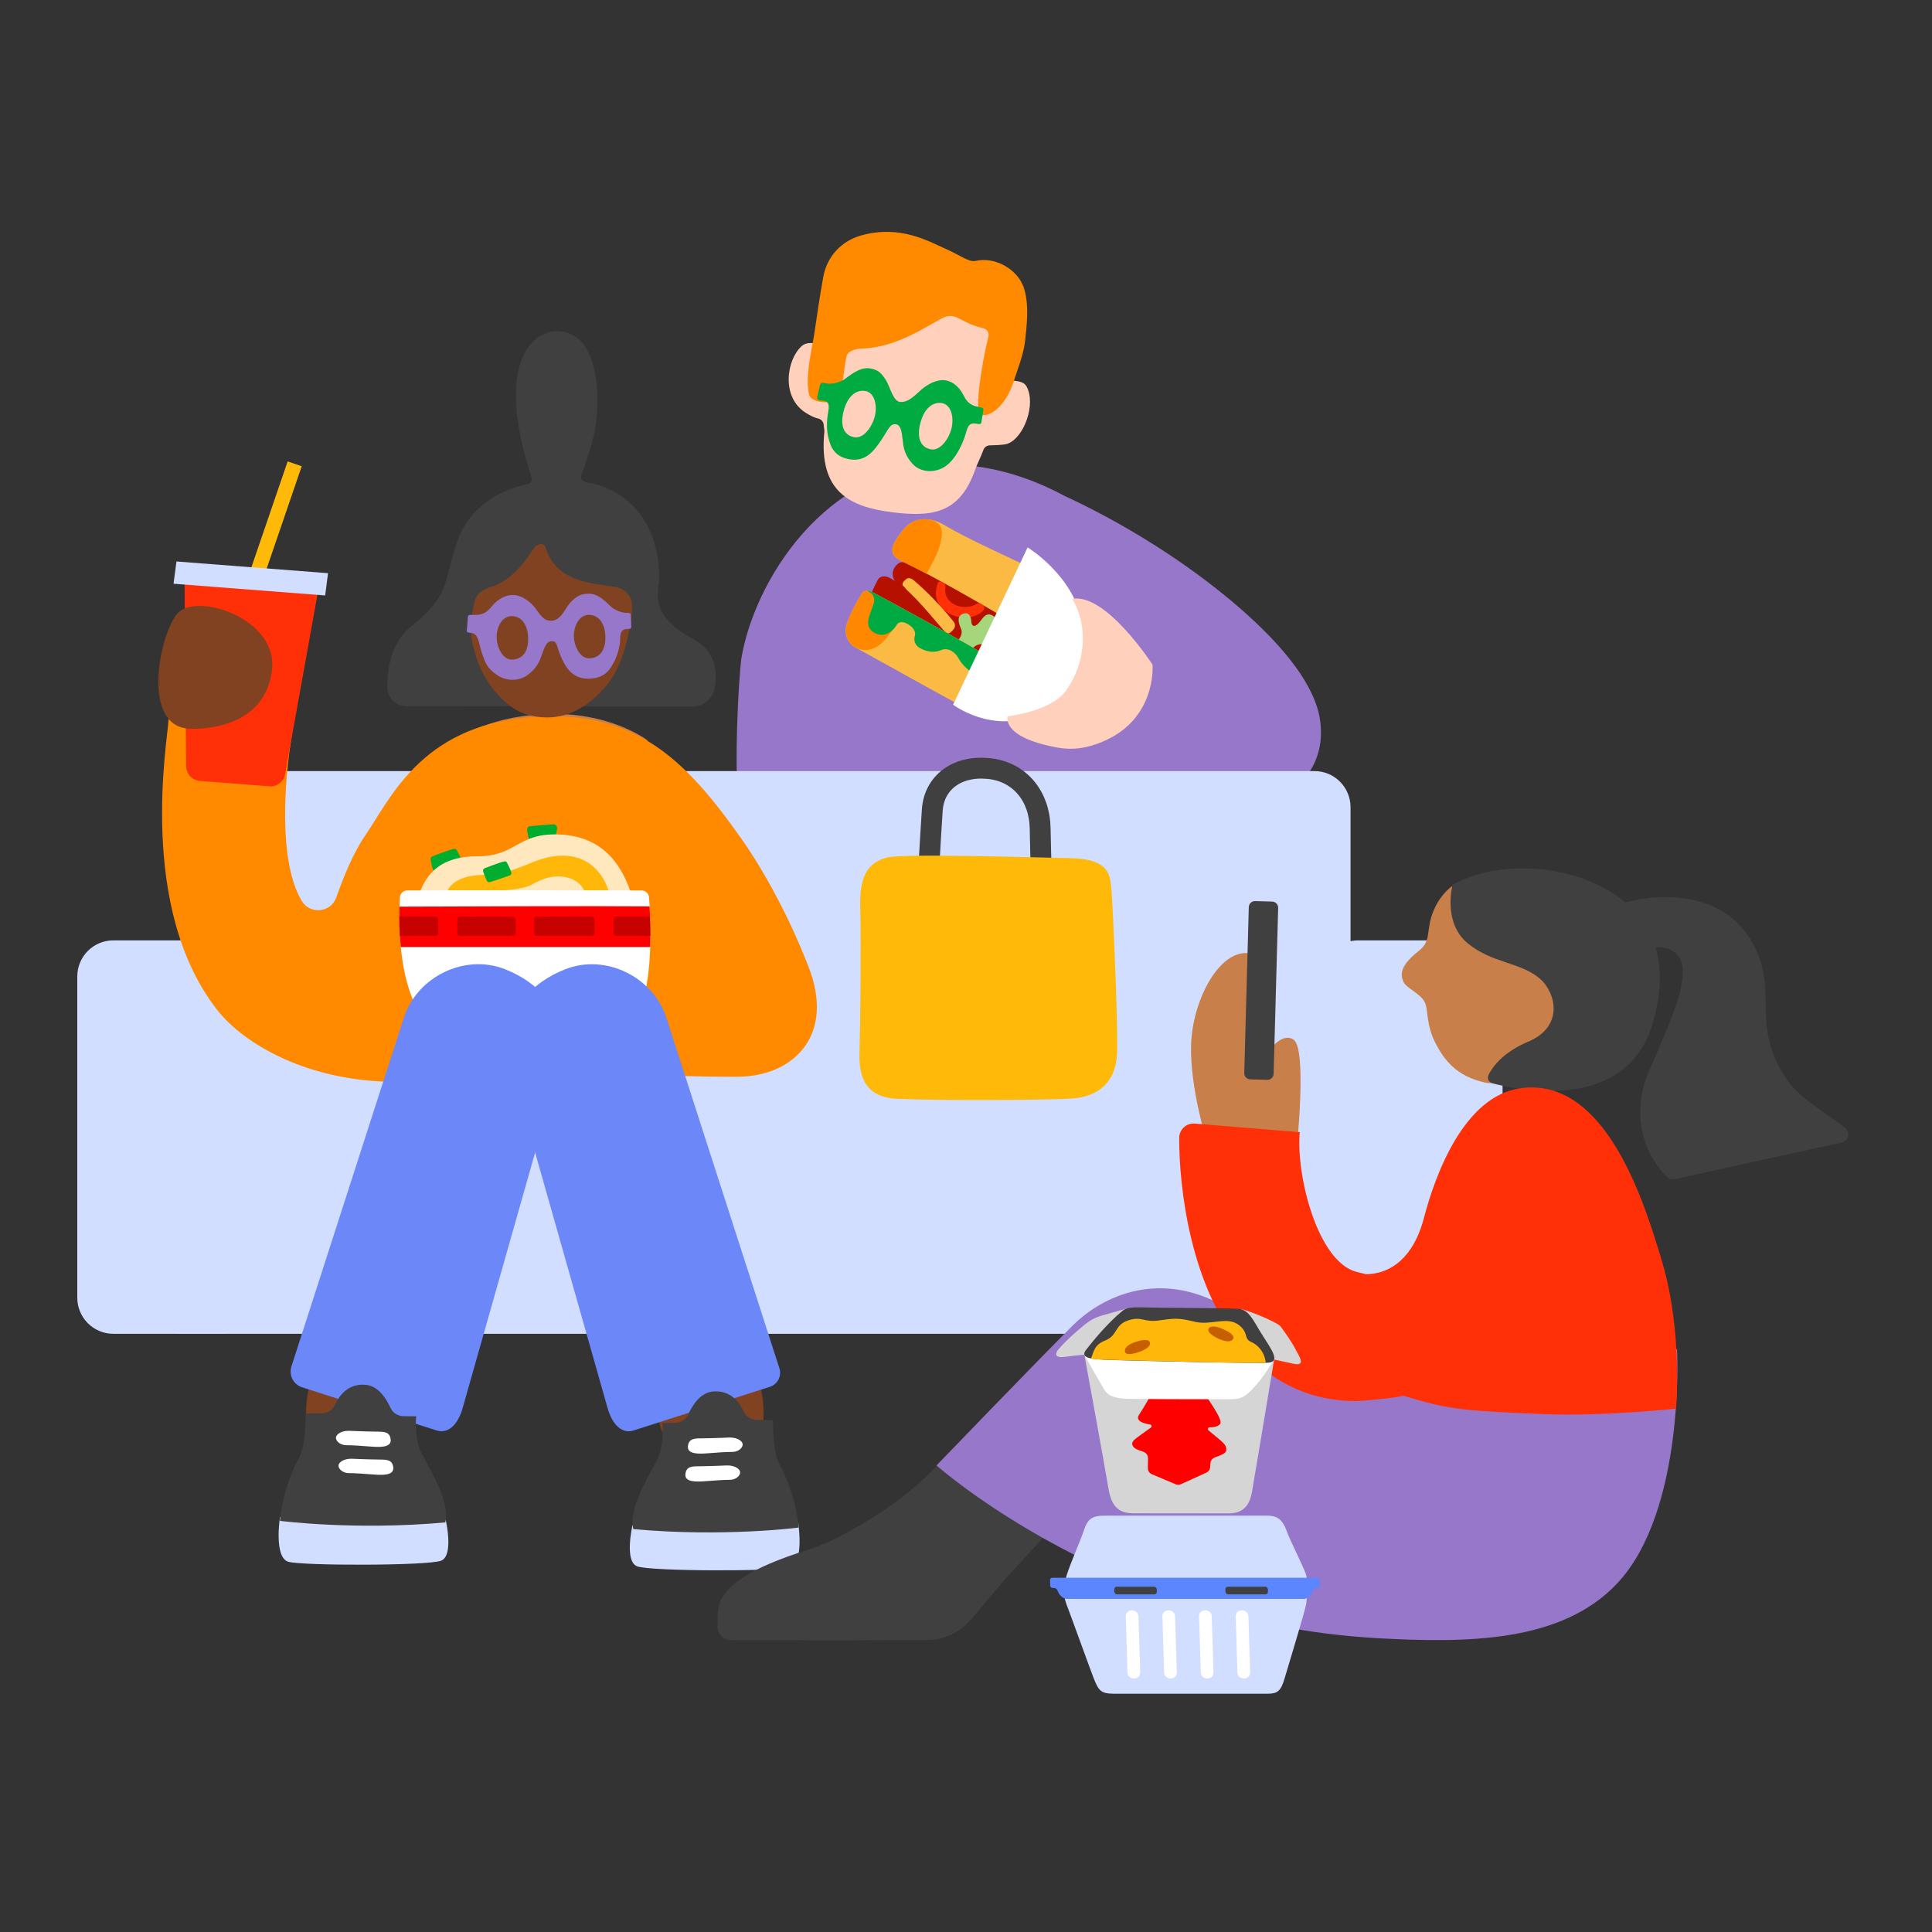
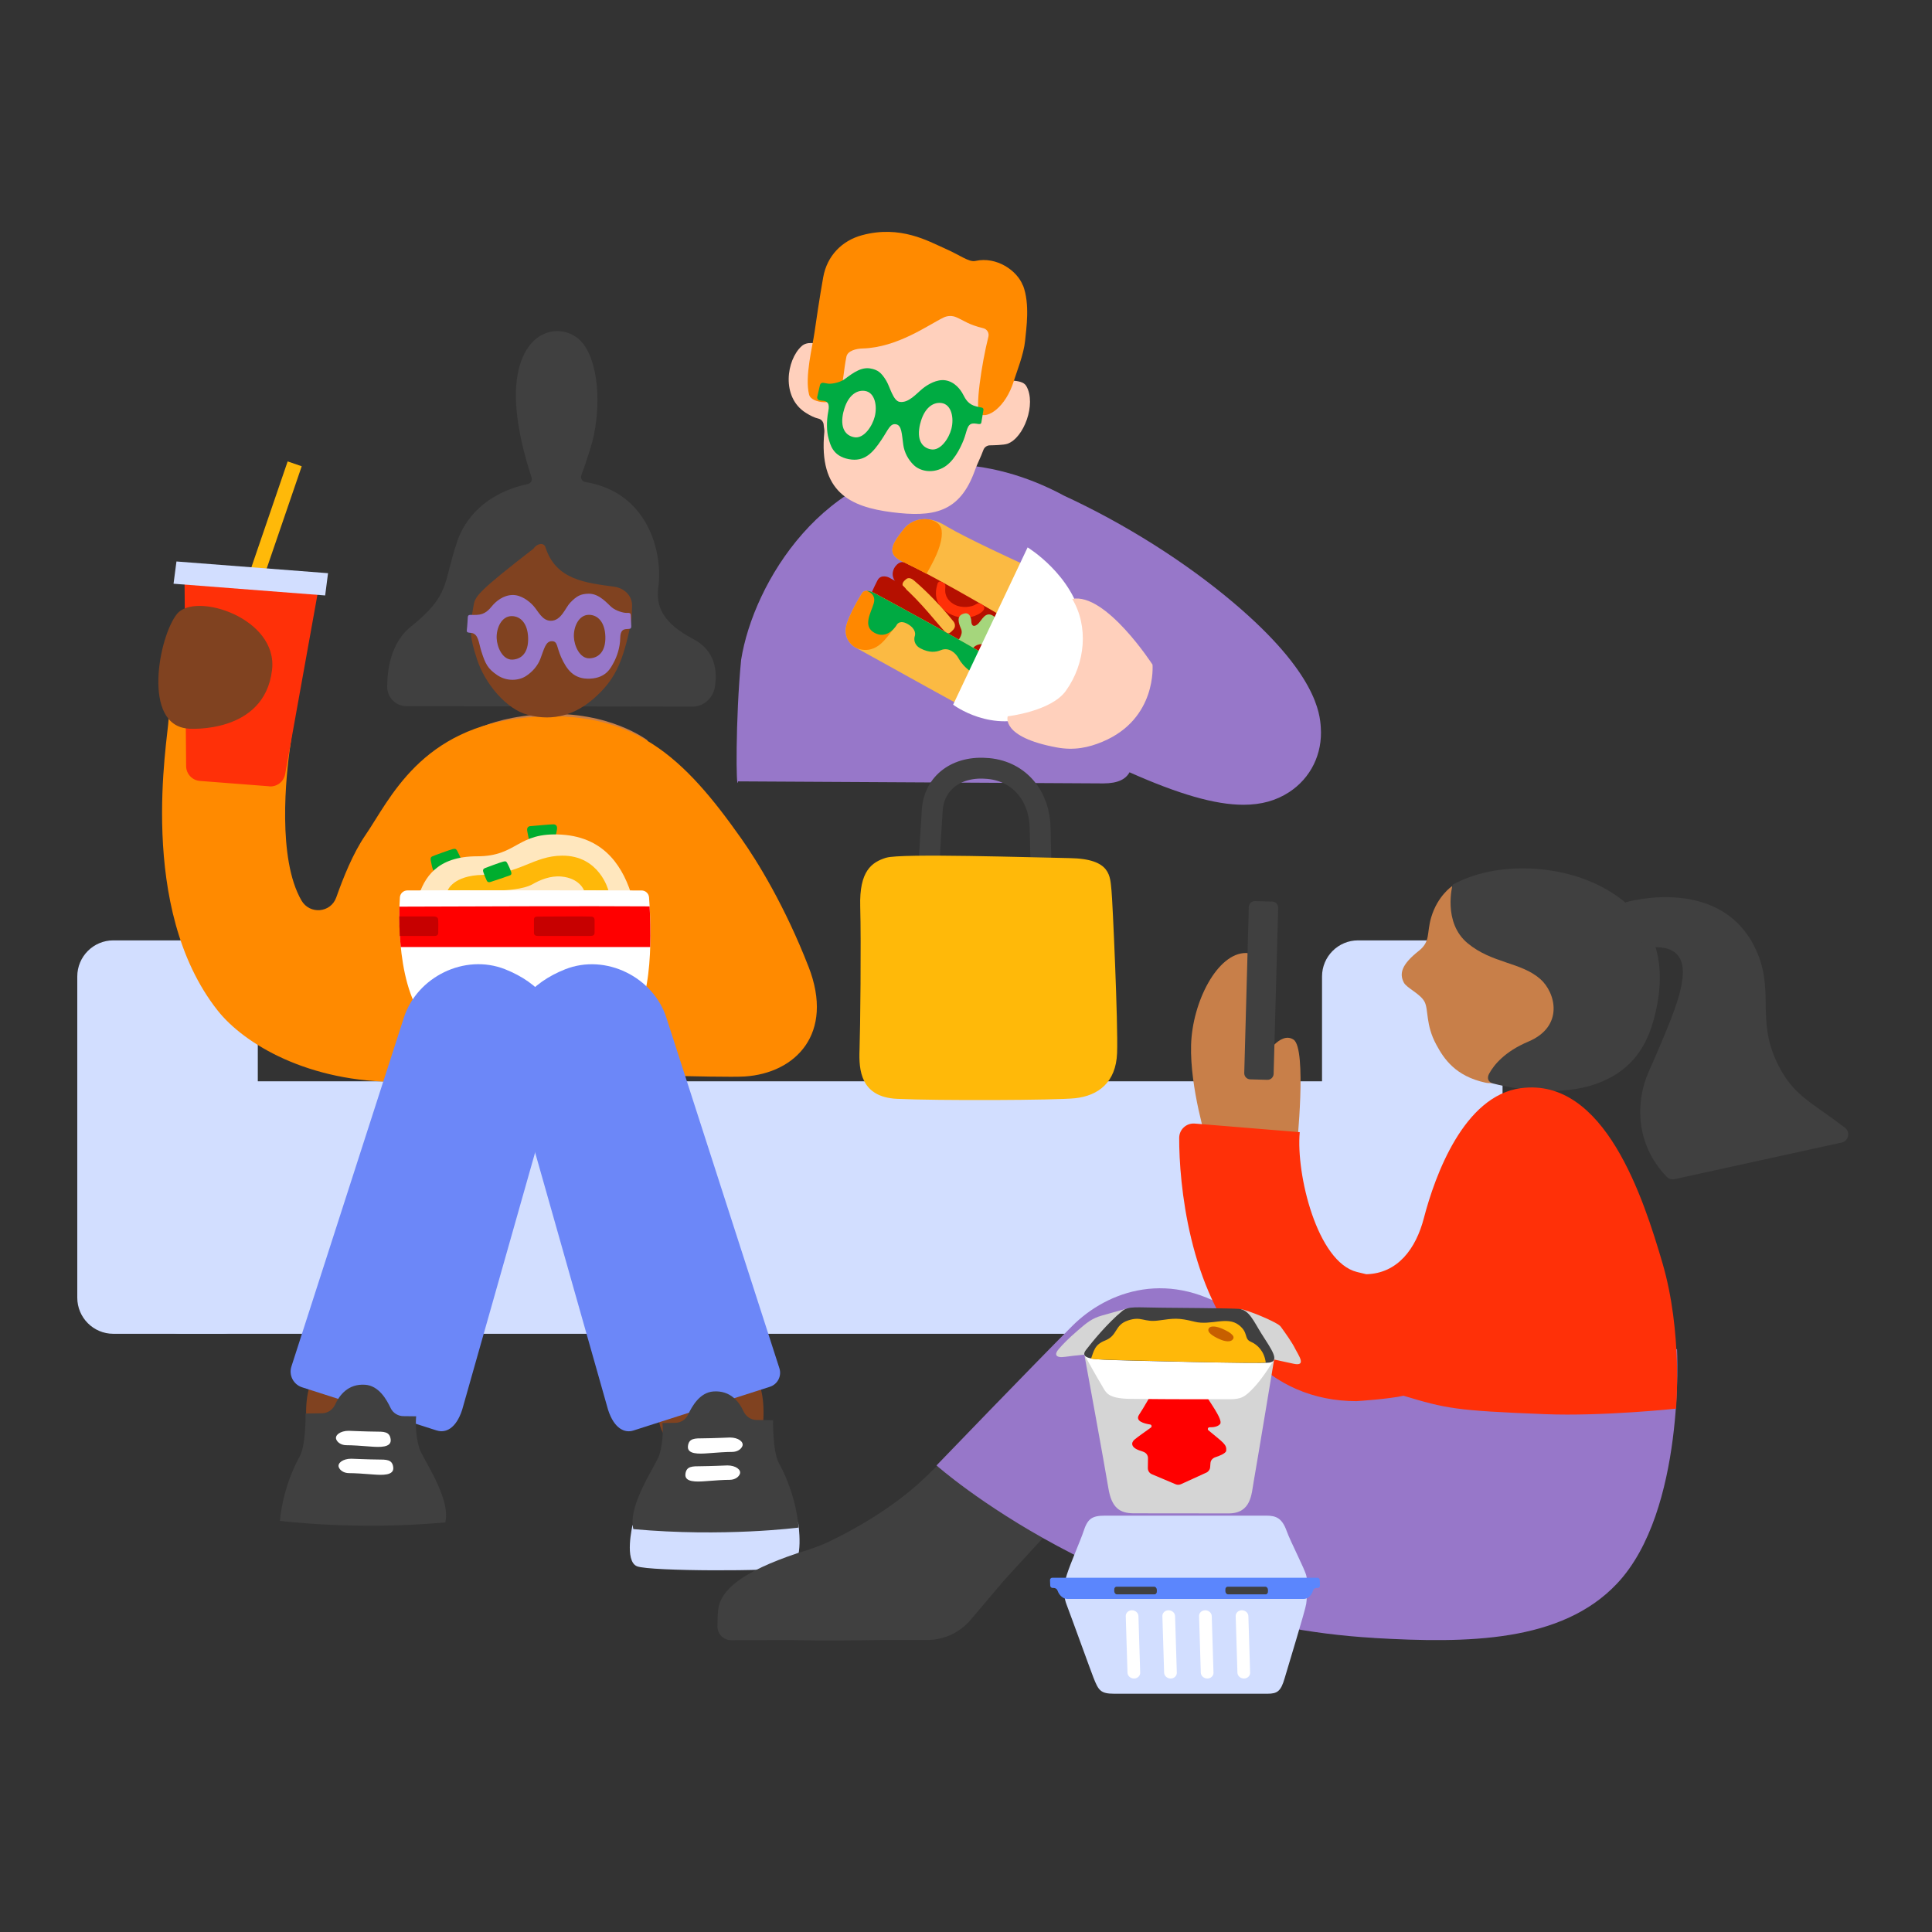
<svg xmlns="http://www.w3.org/2000/svg" width="300" height="300" viewBox="0 0 300 300" fill="none">
  <rect x="0" y="0" width="300" height="300" fill="#333333" stroke="none" />
  <g clip-path="url(#clip0_3051_19839)">
    <path d="M205.092 112.939C204.946 110.864 204.5 104.555 191.546 93.594C184.073 87.27 174.729 81.361 165.232 76.972C159.529 73.887 153.179 72.059 146.837 72.121C128.072 72.306 116.982 90.448 115.081 102.465C114.188 111.574 114.288 123.429 114.611 121.331L171.335 121.647C173.636 121.64 174.814 120.976 175.391 119.92C183.011 123.314 188.668 124.964 193.086 124.964C195.872 124.964 198.166 124.309 200.151 123.02C203.538 120.822 205.385 117.058 205.092 112.939Z" fill="#9777C9" />
    <path d="M221.648 167.904H28.132C25.042 167.904 22.537 170.414 22.537 173.511V201.503C22.537 204.6 25.042 207.11 28.132 207.11H221.648C224.738 207.11 227.243 204.6 227.243 201.503V173.511C227.243 170.414 224.738 167.904 221.648 167.904Z" fill="#D2DEFF" />
    <path d="M34.436 146.021H17.595C14.505 146.021 12 148.532 12 151.629V201.502C12 204.599 14.505 207.11 17.595 207.11H34.436C37.526 207.11 40.031 204.599 40.031 201.502V151.629C40.031 148.532 37.526 146.021 34.436 146.021Z" fill="#D2DEFF" />
-     <path d="M204.115 119.735H41.201C38.111 119.735 35.605 122.245 35.605 125.342V164.849C35.605 167.946 38.111 170.457 41.201 170.457H204.115C207.205 170.457 209.711 167.946 209.711 164.849V125.342C209.711 122.245 207.205 119.735 204.115 119.735Z" fill="#D2DEFF" />
    <path d="M227.721 146.021H210.881C207.79 146.021 205.285 148.532 205.285 151.629V201.502C205.285 204.599 207.79 207.11 210.881 207.11H227.721C230.811 207.11 233.316 204.599 233.316 201.502V151.629C233.316 148.532 230.811 146.021 227.721 146.021Z" fill="#D2DEFF" />
    <path d="M143.835 141.818C143.835 141.818 144.474 129.939 144.766 125.751C145.059 121.563 148.553 118.855 153.479 119.334C158.405 119.804 161.445 123.722 161.514 128.62C161.576 132.801 161.876 141.208 161.876 141.208" stroke="#404040" stroke-width="3.24" stroke-miterlimit="10" />
    <path d="M137.616 133.179C135.376 133.881 133.414 135.2 133.575 140.784C133.729 146.368 133.583 159.897 133.468 163.037C133.345 166.176 133.645 170.356 139.286 170.626C145.544 170.927 163.985 170.85 166.925 170.534C170.55 170.148 173.282 168.073 173.459 163.538C173.636 159.003 172.751 139.75 172.597 138.331C172.359 136.102 172.59 133.356 166.109 133.248C160.206 133.148 139.856 132.477 137.624 133.186L137.616 133.179Z" fill="#FFB909" />
    <path d="M107.622 99.21C102.866 96.734 101.811 94.073 102.227 91.157C102.927 86.236 100.949 76.494 90.859 74.836C90.382 74.759 90.105 74.25 90.274 73.795C90.613 72.885 91.075 71.558 91.683 69.606C93.345 64.269 93.207 56.91 90.574 53.409C87.934 49.915 80.915 50.393 80.161 59.849C79.76 64.901 81.531 71.095 82.547 74.15C82.693 74.597 82.416 75.06 81.954 75.16C75.273 76.618 72.172 80.613 70.986 84.1C68.778 90.61 69.971 92.361 63.79 97.312C60.773 99.727 60.15 103.753 60.119 106.553C60.103 108.296 61.427 109.654 63.144 109.654L107.553 109.723C109.231 109.723 110.709 108.427 110.993 106.73C111.401 104.324 111.155 101.053 107.63 99.218L107.622 99.21Z" fill="#404040" />
    <path d="M47.743 222.575C46.727 214.006 49.521 212.309 53.077 208.406C56.632 204.503 63.367 208.73 64.591 212.139C65.353 214.26 64.929 216.296 63.575 221.472C62.22 226.648 48.705 230.666 47.743 222.575Z" fill="#804220" />
    <path d="M118.352 222.575C119.368 214.006 116.574 212.309 113.018 208.406C109.462 204.503 102.727 208.73 101.504 212.139C100.742 214.26 101.165 216.296 102.52 221.472C103.874 226.648 117.39 230.666 118.352 222.575Z" fill="#804220" />
    <path d="M70.756 115.138C70.756 115.138 73.973 120.398 85.995 120.568C97.34 120.73 100.557 114.968 100.557 114.968C100.557 114.968 94.631 110.386 84.471 110.895C74.735 111.381 70.756 115.138 70.756 115.138Z" fill="#C87F49" />
    <path d="M125.54 150.094C121.9 140.738 117.643 133.804 115.127 130.24C106.337 117.783 98.417 109.893 81.854 111.404C65.291 112.916 60.558 124.123 56.709 129.731C54.808 132.5 53.3 136.287 52.215 139.349C51.36 141.764 48.097 142.041 46.812 139.828C43.063 133.364 44.364 120.498 45.111 115.554C45.257 114.582 45.349 113.934 45.349 113.078L26.439 111.482C26.3 111.482 26.185 111.59 26.177 111.728C26.054 114.798 21.228 141.008 33.804 156.92C37.899 162.096 47.904 168.12 62.059 167.989C63.452 167.973 64.899 167.927 66.407 167.811L66.376 167.379C73.342 167.256 78.922 166.662 87.45 166.646C91.052 166.639 112.025 167.387 115.642 167.156C123.516 166.646 129.612 160.538 125.548 150.102L125.54 150.094Z" fill="#FF8A00" />
    <path d="M44.666 71.648L37.813 91.66L39.997 92.411L46.85 72.399L44.666 71.648Z" fill="#FFB909" />
    <path d="M41.824 122.095L31.041 121.262C29.841 121.169 28.917 120.174 28.902 118.971L28.64 88.357L49.714 89.993L44.28 120.205C44.072 121.378 43.01 122.195 41.824 122.11V122.095Z" fill="#FF3008" />
    <path d="M50.491 92.461L26.947 90.641L27.401 87.185L50.937 89.005L50.491 92.461Z" fill="#D2DEFF" />
    <g clip-path="url(#clip1_3051_19839)">
      <path d="M66.888 133.592C67.116 134.786 67.256 135.566 67.806 135.409C68.315 135.265 71.236 134.387 71.591 134.121C71.942 133.857 71.32 132.805 71.116 132.357C70.84 131.753 70.684 131.76 70.306 131.846C69.927 131.931 67.478 132.815 67.161 132.96C66.856 133.099 66.836 133.308 66.89 133.592H66.888Z" fill="#00AD2E" />
      <path d="M81.873 129.071C82.138 130.392 82.168 130.962 82.746 130.748C83.325 130.535 85.299 130.501 85.731 130.589C86.164 130.676 86.392 129.335 86.483 128.813C86.573 128.292 86.359 128.017 85.94 128C85.521 127.983 82.71 128.272 82.349 128.285C81.987 128.297 81.775 128.586 81.873 129.071Z" fill="#00AD2E" />
      <path d="M64.908 139.408C65.849 136.329 67.803 132.965 74.1 132.965C80.397 132.965 80.253 129.171 87.201 129.6C94.15 130.03 96.9 134.97 98.204 139.408H64.908Z" fill="#FFE7BE" />
      <path d="M69.527 138.244C69.527 138.244 70.355 135.935 74.945 135.854C80.698 135.752 82.82 132.9 87.278 132.865C93.086 132.82 94.466 138.244 94.466 138.244" fill="#FFB809" />
      <path d="M78.19 138.244C78.19 138.244 81.237 138.15 82.718 137.288C83.849 136.631 85.477 135.961 87.137 136.105C90.007 136.354 90.684 138.244 90.684 138.244H78.19Z" fill="#FFE7BE" />
      <path d="M63.255 138.265C71.112 138.218 94.344 138.26 99.619 138.27C100.23 138.271 100.738 138.738 100.784 139.341C101.079 143.217 101.737 156.461 97.283 159.527C93.616 162.053 91.86 161.454 91.272 164.056C91.152 164.582 90.681 164.956 90.137 164.959C86.964 164.977 77.069 165.029 73.698 164.976C73.189 164.969 72.742 164.636 72.596 164.153C72.195 162.813 71.645 162.118 68.809 160.748C62.344 157.63 61.714 145.67 62.094 139.354C62.131 138.745 62.639 138.268 63.255 138.265Z" fill="white" />
      <path d="M100.869 140.742C92.017 140.669 70.736 140.756 62.023 140.784C61.967 142.642 62.005 144.823 62.227 147.058H100.961C101.038 144.64 100.961 142.369 100.869 140.743V140.742Z" fill="#FF0000" />
      <path d="M68.05 144.402C68.05 143.935 68.079 143.295 68.05 142.974C68.02 142.653 68.05 142.303 67.225 142.303H62.007C62.003 143.262 62.026 144.283 62.085 145.334H67.491C68.139 145.334 68.051 144.867 68.051 144.402H68.05Z" fill="#C70000" />
-       <path d="M71.013 143.726V144.761C71.013 145.166 71.131 145.335 71.662 145.335H79.27C79.835 145.335 80.084 145.284 80.084 144.75C80.084 143.87 80.087 143.248 80.087 142.959C80.087 142.669 80.038 142.379 79.601 142.328C79.163 142.277 71.842 142.328 71.555 142.328C71.374 142.328 71.013 142.339 71.013 142.782V143.727V143.726Z" fill="#C70000" />
      <path d="M82.913 143.726V144.761C82.913 145.166 83.035 145.335 83.586 145.335H91.483C92.07 145.335 92.328 145.284 92.328 144.75C92.328 143.87 92.33 143.248 92.33 142.959C92.33 142.669 92.28 142.379 91.826 142.328C91.372 142.277 83.772 142.328 83.474 142.328C83.287 142.328 82.913 142.339 82.913 142.782V143.727V143.726Z" fill="#C70000" />
-       <path d="M100.927 142.304H96.104C95.517 142.304 95.259 142.354 95.259 142.888C95.259 143.768 95.257 144.39 95.257 144.679C95.257 144.969 95.307 145.259 95.761 145.31C96.027 145.34 98.725 145.335 100.985 145.325C100.986 144.237 100.962 143.212 100.926 142.302L100.927 142.304Z" fill="#C70000" />
      <path d="M75.04 135.38C75.179 135.812 75.414 136.407 75.588 136.75C75.72 137.009 75.933 137.021 76.168 136.948C76.547 136.831 78.828 136.074 79.2 135.919C79.439 135.82 79.443 135.609 79.374 135.403C79.205 134.906 78.908 134.278 78.758 134.01C78.592 133.717 78.492 133.714 78.147 133.791C77.802 133.867 75.574 134.673 75.286 134.805C75.008 134.932 74.958 135.129 75.039 135.38H75.04Z" fill="#00AD2E" />
    </g>
    <path d="M67.823 222.128L46.904 215.417C45.557 214.985 44.818 213.535 45.249 212.193L62.713 158.015C64.745 151.714 72.134 148.004 78.445 150.511C83.563 152.547 87.519 156.488 87.119 163.384C87.05 164.618 86.811 165.844 86.472 167.032L71.764 218.911C70.81 221.858 69.163 222.56 67.823 222.12V222.128Z" fill="#6C87F8" />
-     <path d="M43.479 235.541C43.479 235.541 42.478 241.858 44.787 242.514C47.027 243.146 66.469 243.139 68.493 242.344C70.517 241.55 69.201 235.958 69.201 235.958L43.479 235.541Z" fill="#D2DEFF" />
    <path d="M69.147 236.389C70.048 232.61 65.607 226.493 65.106 224.866C64.352 222.405 64.621 219.922 64.621 219.922L62.705 219.899C61.835 219.914 61.027 219.428 60.658 218.641C60.027 217.322 58.841 215.178 56.709 215.024C54.031 214.831 52.676 216.698 52.038 218.101C51.668 218.911 50.891 219.443 50.006 219.451L47.443 219.49C47.443 219.49 47.55 224.311 46.527 226.169C43.764 231.191 43.471 236.158 43.471 236.158C43.471 236.158 55.155 237.678 69.139 236.397L69.147 236.389Z" fill="#404040" />
    <path d="M54.146 222.174C52.83 222.174 51.968 222.86 52.207 223.493C52.391 223.986 52.992 224.411 53.8 224.411C54.693 224.411 56.086 224.503 57.533 224.619C58.98 224.735 60.804 224.796 60.665 223.524C60.527 222.259 59.588 222.305 58.187 222.297C57.133 222.297 54.139 222.174 54.139 222.174H54.146Z" fill="white" />
    <path d="M54.547 226.509C53.23 226.509 52.368 227.196 52.607 227.828C52.792 228.322 53.392 228.746 54.2 228.746C55.093 228.746 56.486 228.838 57.933 228.954C59.38 229.07 61.204 229.132 61.066 227.859C60.927 226.594 59.988 226.64 58.587 226.632C57.533 226.632 54.539 226.509 54.539 226.509H54.547Z" fill="white" />
    <path d="M98.363 222.128L119.544 215.34C120.753 214.955 121.415 213.659 121.022 212.455L103.474 158.023C101.442 151.722 94.053 148.012 87.742 150.518C82.624 152.555 78.668 156.496 79.068 163.392C79.137 164.626 79.376 165.852 79.715 167.04L94.423 218.919C95.377 221.866 97.024 222.567 98.363 222.128Z" fill="#6C87F8" />
    <path d="M123.94 236.413C123.94 236.413 124.94 242.73 122.631 243.386C120.391 244.018 100.95 244.01 98.925 243.216C96.901 242.421 98.217 236.829 98.217 236.829L123.94 236.413Z" fill="#D2DEFF" />
    <path d="M98.341 237.431C97.44 233.651 101.881 227.535 102.382 225.907C103.136 223.447 102.866 220.963 102.866 220.963L104.783 220.94C105.653 220.956 106.461 220.47 106.83 219.683C107.461 218.364 108.647 216.22 110.779 216.065C113.457 215.872 114.812 217.739 115.45 219.143C115.82 219.953 116.597 220.485 117.482 220.493L120.045 220.531C120.045 220.531 119.938 225.352 120.961 227.211C123.724 232.232 124.017 237.2 124.017 237.2C124.017 237.2 112.333 238.719 98.349 237.439L98.341 237.431Z" fill="#404040" />
    <path d="M113.341 223.216C114.658 223.216 115.52 223.902 115.281 224.535C115.096 225.028 114.496 225.452 113.688 225.452C112.795 225.452 111.402 225.545 109.955 225.661C108.508 225.776 106.684 225.838 106.822 224.565C106.961 223.3 107.9 223.347 109.301 223.339C110.355 223.339 113.349 223.216 113.349 223.216H113.341Z" fill="white" />
    <path d="M112.949 227.551C114.265 227.551 115.127 228.237 114.888 228.87C114.704 229.363 114.103 229.787 113.295 229.787C112.402 229.787 111.009 229.88 109.562 229.996C108.115 230.111 106.291 230.173 106.43 228.9C106.568 227.635 107.507 227.682 108.908 227.674C109.963 227.674 112.957 227.551 112.957 227.551H112.949Z" fill="white" />
    <path d="M29.271 113.148C29.271 113.148 41.039 114.05 42.24 104.054C43.217 95.963 30.31 91.844 27.485 95.33C24.661 98.817 22.005 112.67 29.271 113.14V113.148Z" fill="#804220" />
-     <path d="M82.839 85.195C80.376 89.082 78.206 90.509 76.259 91.126C74.435 91.697 73.811 92.569 73.573 93.834C72.788 97.999 73.034 99.125 74.058 102.334C75.266 106.129 78.622 110.132 81.962 111.003C86.087 112.091 89.489 110.864 92.245 108.427C95.316 105.72 96.57 103.144 97.732 97.86C98.179 95.839 98.079 95.554 98.148 94.158C98.225 92.615 97.04 91.335 95.37 91.103C90.99 90.502 86.303 90.07 84.687 84.948C84.448 84.2 83.363 84.377 82.847 85.195H82.839Z" fill="#804220" />
+     <path d="M82.839 85.195C74.435 91.697 73.811 92.569 73.573 93.834C72.788 97.999 73.034 99.125 74.058 102.334C75.266 106.129 78.622 110.132 81.962 111.003C86.087 112.091 89.489 110.864 92.245 108.427C95.316 105.72 96.57 103.144 97.732 97.86C98.179 95.839 98.079 95.554 98.148 94.158C98.225 92.615 97.04 91.335 95.37 91.103C90.99 90.502 86.303 90.07 84.687 84.948C84.448 84.2 83.363 84.377 82.847 85.195H82.839Z" fill="#804220" />
    <path d="M97.948 95.608C97.948 95.276 97.863 95.129 97.332 95.168C96.84 95.199 95.67 94.867 94.992 94.304C94.315 93.741 93.084 92.16 91.398 92.191C90.151 92.214 89.535 92.553 88.535 93.594C87.781 94.381 87.15 96.394 85.541 96.394C84.156 96.394 83.578 94.875 82.785 94.026C82.147 93.332 80.915 92.368 79.584 92.391C78.121 92.414 76.982 93.417 76.459 94.042C75.936 94.667 75.335 95.43 74.042 95.477C73.68 95.492 73.396 95.492 73.188 95.477C72.826 95.453 72.664 95.546 72.641 95.8C72.641 95.8 72.557 97.335 72.495 97.736C72.433 98.138 72.557 98.192 72.818 98.238C73.08 98.284 73.172 98.276 73.172 98.276C74.296 98.4 74.335 99.834 74.735 101.107C75.366 103.113 75.751 103.838 77.198 104.825C78.745 105.882 80.592 105.673 81.646 104.995C82.701 104.324 83.494 103.359 83.894 102.341C84.471 100.853 84.702 99.58 85.664 99.564C86.626 99.549 86.403 100.428 87.142 102.071C88.004 103.976 89.097 105.504 91.629 105.38C94.161 105.257 94.838 103.706 95.316 102.835C95.785 101.963 96.285 100.567 96.308 99.063C96.332 97.806 96.84 97.698 97.378 97.675C97.925 97.652 98.017 97.621 98.025 97.251C98.025 97.004 97.956 95.885 97.948 95.6V95.608ZM79.553 102.426C78.044 102.48 77.175 100.498 77.121 99.102C77.059 97.513 77.883 95.669 79.453 95.669C80.815 95.669 81.931 96.78 82.008 99.017C82.085 101.423 80.915 102.372 79.553 102.426ZM91.544 102.226C90.036 102.28 89.166 100.297 89.112 98.901C89.05 97.312 89.874 95.469 91.444 95.469C92.806 95.469 93.922 96.579 93.999 98.816C94.076 101.223 92.906 102.172 91.544 102.226Z" fill="#9777C9" />
    <path d="M171.235 228.661L154.78 217.862C154.78 217.862 150.293 223.03 143.712 229.37C139.826 233.111 134.415 236.682 128.558 239.459C127.203 240.107 125.548 240.662 123.817 241.179C115.15 244.095 111.879 246.902 111.517 249.949C111.44 250.628 111.41 251.654 111.41 252.572C111.41 253.736 112.349 254.685 113.519 254.685L122.985 254.67C127.496 254.785 133.114 254.724 137.132 254.654H144.013C146.591 254.639 149.046 253.505 150.716 251.53L155.873 245.445C155.873 245.445 155.873 245.445 155.865 245.445C156.543 244.727 171.235 228.668 171.235 228.668V228.661Z" fill="#404040" />
    <path d="M213.351 254.338C172.867 251.993 145.421 227.55 145.421 227.55C145.421 227.55 160.283 212.124 166.471 205.922C171.967 200.415 181.741 196.875 192.17 204.14L205.885 208.467L217.6 216.404L218.485 210.203L260.408 209.493C260.408 209.493 261.747 234.592 251.095 245.892C242.46 255.055 227.867 255.186 213.351 254.346V254.338Z" fill="#9777C9" />
    <path d="M225.473 137.606C225.473 137.606 223.234 139.087 222.241 142.427C221.494 144.941 222.171 146.176 220.301 147.657C217.669 149.739 217.246 151.143 217.985 152.57C218.423 153.418 220.54 154.305 221.194 155.539C221.856 156.774 221.333 159.095 223.033 162.227C224.203 164.394 225.974 167.102 230.676 168.12C233.747 168.783 241.498 164.61 242.883 160.291C244.268 155.971 242.875 150.21 238.812 147.834C234.748 145.458 229.229 143.353 228.644 142.265C228.059 141.177 225.466 137.614 225.466 137.614L225.473 137.606Z" fill="#C87F49" />
    <path d="M225.558 137.383C225.558 137.383 223.972 143.221 227.898 146.469C231.692 149.608 236.141 149.377 239.158 152.007C241.551 154.097 242.937 159.365 237.318 161.741C233.647 163.291 231.977 165.358 231.238 166.708C230.853 167.402 231.069 168.043 231.838 168.243C236.525 169.454 243.529 170.249 248.955 167.865C253.358 165.921 255.729 162.636 256.945 157.738C259.2 148.69 256.644 142.126 249.209 137.976C242.383 134.158 232.331 133.665 225.55 137.383H225.558Z" fill="#404040" />
    <path d="M260.023 183.091C259.592 183.184 259.13 183.06 258.823 182.744C253.758 177.53 254.089 170.781 255.936 166.593C260.023 157.329 260.924 154.599 261.255 151.922C262.04 145.505 255.251 147.325 255.251 147.325L252.419 140.105C252.419 140.105 267.781 135.578 272.938 148.112C275.555 154.475 272.461 158.91 276.563 166.207C278.865 170.303 281.689 171.429 286.484 175.116C287.362 175.787 287.046 177.183 285.968 177.414L260.023 183.099V183.091Z" fill="#404040" />
    <path d="M201.352 178.324C201.352 178.324 202.984 162.828 200.86 161.432C198.735 160.036 196.334 164.178 196.334 164.178L193.486 163.785C193.486 163.785 196.904 148.003 193.486 147.98C189.038 147.949 185.135 155.593 184.951 162.273C184.766 168.953 187.398 177.306 187.398 177.306L201.352 178.324Z" fill="#C87F49" />
    <path d="M194.135 167.602L196.789 167.675C197.316 167.69 197.755 167.273 197.769 166.745L198.474 140.977C198.488 140.449 198.073 140.01 197.546 139.995L194.892 139.922C194.365 139.908 193.926 140.324 193.912 140.852L193.207 166.62C193.192 167.148 193.608 167.588 194.135 167.602Z" fill="#404040" />
    <path d="M258.115 196.011C255.229 186.238 249.21 167.194 236.118 168.976C227.329 170.171 222.841 182.451 221.094 189.161C219.863 193.897 217.038 197.739 212.158 197.862C212.12 197.862 210.765 197.523 210.719 197.515C204.531 195.995 201.222 182.312 201.822 175.802L185.528 174.468C184.22 174.36 183.104 175.386 183.104 176.697C183.081 183.608 184.574 200.299 193.741 210.265C198.143 215.047 203.969 217.569 210.619 217.569C210.758 217.569 215.776 217.23 217.931 216.728C224.565 218.718 225.966 219.042 239.897 219.59C248.918 219.945 260.247 218.734 260.247 218.734C260.247 218.734 261.332 206.917 258.115 196.011Z" fill="#FF3008" />
    <path d="M182.28 246.887H167.703C165.555 246.887 164.855 247.157 165.64 249.217C166.287 250.898 169.327 259.321 169.788 260.493C170.574 262.491 170.889 263 173.006 263H196.827C198.343 263 198.897 262.614 199.482 260.586C199.967 258.912 202.699 250.011 202.83 249.039C203.046 247.458 202.93 246.864 201.475 246.864C199.328 246.864 182.288 246.895 182.288 246.895L182.28 246.887Z" fill="#D2DEFF" />
    <path d="M182.457 246.856C178.708 246.856 169.311 246.856 167.879 246.856C165.732 246.856 165.008 246.586 165.655 244.527C166.178 242.845 167.848 239.027 168.226 237.855C168.872 235.857 169.495 235.348 171.612 235.348H183.126C183.126 235.348 195.11 235.348 196.634 235.348C198.158 235.348 199.081 235.734 199.805 237.762C200.405 239.436 202.652 243.732 202.853 244.704C203.176 246.285 203.107 246.879 201.652 246.879C199.505 246.879 182.464 246.849 182.464 246.849L182.457 246.856Z" fill="#D2DEFF" />
    <path d="M204.554 244.99H163.4C163.2 244.99 163.038 245.151 163.046 245.36L163.077 246.208C163.077 246.409 163.254 246.578 163.454 246.578H163.631C163.893 246.578 164.139 246.748 164.224 247.003C164.432 247.643 165.04 248.283 165.74 248.283H202.445C203.146 248.283 203.707 247.643 203.869 247.003C203.931 246.748 204.169 246.578 204.431 246.578H204.608C204.808 246.578 204.97 246.416 204.962 246.208L204.931 245.36C204.931 245.159 204.754 244.99 204.546 244.99H204.554Z" fill="#5B86FD" />
    <path d="M196.542 247.566H190.677C190.469 247.566 190.292 247.358 190.277 247.095V246.856C190.254 246.594 190.415 246.386 190.623 246.386H196.488C196.696 246.386 196.873 246.594 196.888 246.856V247.095C196.911 247.358 196.749 247.566 196.542 247.566Z" fill="#404040" />
    <path d="M179.286 247.566H173.421C173.213 247.566 173.036 247.358 173.021 247.095V246.856C172.998 246.594 173.159 246.386 173.367 246.386H179.232C179.44 246.386 179.617 246.594 179.632 246.856V247.095C179.655 247.358 179.494 247.566 179.286 247.566Z" fill="#404040" />
    <path d="M176.092 260.64C175.546 260.64 175.092 260.231 175.076 259.73L174.807 250.952C174.792 250.451 175.223 250.042 175.761 250.042C176.308 250.042 176.762 250.451 176.777 250.952L177.047 259.73C177.062 260.231 176.631 260.64 176.092 260.64Z" fill="white" />
    <path d="M181.78 260.64C181.233 260.64 180.779 260.231 180.764 259.73L180.495 250.952C180.479 250.451 180.91 250.042 181.449 250.042C181.995 250.042 182.449 250.451 182.465 250.952L182.734 259.73C182.75 260.231 182.319 260.64 181.78 260.64Z" fill="white" />
    <path d="M187.475 260.64C186.929 260.64 186.475 260.231 186.459 259.73L186.19 250.952C186.174 250.451 186.605 250.042 187.144 250.042C187.691 250.042 188.145 250.451 188.16 250.952L188.43 259.73C188.445 260.231 188.014 260.64 187.475 260.64Z" fill="white" />
    <path d="M193.163 260.64C192.616 260.64 192.162 260.231 192.147 259.73L191.877 250.952C191.862 250.451 192.293 250.042 192.832 250.042C193.378 250.042 193.832 250.451 193.848 250.952L194.117 259.73C194.132 260.231 193.701 260.64 193.163 260.64Z" fill="white" />
    <path d="M155.442 58.029C155.719 55.977 155.865 54.08 155.865 52.514C155.865 52.013 155.519 51.588 155.034 51.465C152.271 50.763 149.23 48.758 147.976 47.87C147.622 47.616 147.152 47.601 146.775 47.832C144.536 49.22 136.6 53.817 130.597 53.285C130.058 53.239 129.566 53.586 129.442 54.118C129.442 54.118 129.442 54.134 129.442 54.141C129.289 54.782 128.326 53.871 127.703 53.64C126.587 53.231 125.286 53.015 124.478 53.748C122.108 55.892 121.276 61.677 125.109 64.091C125.84 64.554 126.479 64.863 127.057 64.994C127.534 65.094 127.88 65.503 127.903 65.997C127.926 66.374 128.034 66.729 128.003 67.076C127.08 76.44 132.052 78.708 138.471 79.533C144.89 80.351 149.038 79.649 151.393 73.008C151.74 72.028 152.286 71.018 152.694 69.884C152.848 69.452 153.248 69.159 153.71 69.151C154.172 69.144 155.826 69.113 156.404 68.92C158.982 68.048 160.96 62.718 159.367 59.949C158.974 59.271 158.035 59.178 157.181 59.086C156.581 59.016 155.372 58.638 155.449 58.036L155.442 58.029Z" fill="#FFD0BC" />
    <path d="M158.836 44.338C157.959 42.024 154.757 39.779 151.447 40.52C150.454 40.743 149.077 39.61 146.637 38.545C144.197 37.481 139.81 34.905 133.845 36.524C130.774 37.357 128.427 39.687 127.826 43.057C127.264 46.205 126.718 49.899 126.472 51.635C126.172 53.794 124.932 58.484 125.633 61.268C126.002 62.749 129.912 62.896 130.351 61.43C130.982 59.332 130.99 57.566 131.428 55.391C131.621 54.442 132.991 54.134 133.953 54.111C139.364 53.964 144.166 50.439 146.537 49.297C147.153 49.004 147.861 48.989 148.484 49.259C149.754 49.814 150.393 50.408 152.679 50.964C153.264 51.102 153.625 51.689 153.479 52.275C152.44 56.401 151.332 63.721 152.171 64.292C153.287 65.048 156.142 63.336 157.443 59.109C157.843 57.813 158.967 55.028 159.175 52.93C159.359 51.002 159.952 47.223 158.859 44.33L158.836 44.338Z" fill="#FF8A00" />
    <path d="M127.865 62.233C128.396 62.333 128.881 62.518 128.619 63.86C128.303 65.472 128.373 67.053 128.65 68.048C128.927 69.043 129.296 70.81 131.79 71.296C134.284 71.782 135.577 70.224 136.862 68.311C137.97 66.66 138.209 65.734 139.125 65.881C140.041 66.028 140.025 67.424 140.264 69.09C140.425 70.231 141.003 71.365 141.903 72.229C142.804 73.093 144.597 73.579 146.375 72.661C148.037 71.805 149.092 69.668 149.631 68.318C150.169 66.953 150.139 65.866 151.054 65.765C151.409 65.727 151.886 65.843 151.955 65.843C152.309 65.873 152.378 65.75 152.409 65.457L152.709 63.66C152.748 63.474 152.609 63.312 152.424 63.282C152.147 63.235 152.324 63.282 151.632 63.12C150.369 62.827 149.923 61.986 149.546 61.253C149.169 60.513 148.261 59.286 146.806 59.055C145.482 58.847 144.043 59.703 143.242 60.358C142.265 61.153 141.072 62.618 139.694 62.402C138.678 62.24 138.186 60.042 137.608 59.101C136.847 57.852 136.308 57.404 135.076 57.204C133.398 56.941 131.821 58.453 131.02 58.962C130.22 59.471 128.973 59.664 128.488 59.556L127.826 59.441C127.595 59.41 127.372 59.556 127.326 59.788L126.903 61.616C126.841 61.878 127.026 62.14 127.295 62.171L127.872 62.24L127.865 62.233ZM142.888 65.804C143.466 63.42 144.828 62.395 146.19 62.58C147.753 62.796 148.161 64.886 147.737 66.567C147.368 68.048 146.052 70.046 144.559 69.776C143.212 69.537 142.265 68.357 142.881 65.796L142.888 65.804ZM130.982 63.922C131.559 61.538 132.921 60.513 134.284 60.698C135.846 60.914 136.254 63.004 135.831 64.686C135.461 66.166 134.145 68.164 132.652 67.894C131.305 67.655 130.358 66.475 130.974 63.914L130.982 63.922Z" fill="#00AB42" />
    <g clip-path="url(#clip2_3051_19839)">
      <path d="M143.272 84.805L139.722 88.713L138.351 92.184L139.138 97.199L152.442 104.322L154.306 98.46L156.5 98.836C157.856 99.068 159.259 97.895 159.476 96.347L143.271 84.805L143.272 84.805Z" fill="#B51000" />
      <path d="M159.066 99.276C159.998 99.62 160.815 99.927 160.056 101.03C159.221 102.32 159.258 102.056 158.022 101.685C156.787 101.313 153.849 100.761 153.849 100.761L152.15 100.579L153.155 98.325C153.155 98.325 155.454 98.157 157.615 98.823C158.216 99.008 158.577 99.105 159.065 99.276L159.066 99.276Z" fill="#FF8800" />
      <path d="M140.456 82.022C140.456 82.022 142.755 79.025 147.04 81.767C150.264 83.656 157.467 86.956 159.014 87.666C161.062 88.629 163.353 89.797 162.799 91.801C162.799 91.801 162.462 93.474 160.98 96.138C160.336 97.34 159.813 98.296 157.283 96.702C157.283 96.702 146.221 90.036 140.103 87.196C138.89 86.579 138.173 85.873 138.788 84.457C138.788 84.457 139.052 83.734 140.455 82.022L140.456 82.022Z" fill="#FBBA43" />
      <path d="M139.117 87.842C139.555 87.33 140.286 86.88 141.178 87.887C141.384 88.119 141.55 88.392 141.684 88.685C141.854 89.058 142.126 89.653 142.938 89.345C144.009 88.938 144.463 89.469 144.463 89.469C144.463 89.469 145.468 90.288 143.624 91.357C143.342 91.52 143.044 91.64 142.742 91.702C141.924 91.869 140.305 91.921 138.985 90.223C138.985 90.223 138.77 89.976 138.662 89.55C138.518 88.98 138.703 88.324 139.116 87.841L139.117 87.842Z" fill="#B51000" />
      <path d="M145.575 90.658C145.592 90.589 145.622 90.522 145.665 90.465C145.76 90.339 145.958 90.197 146.317 90.395C146.875 90.701 146.818 90.894 146.775 91.442C146.731 91.991 146.801 93.098 148.19 93.862C149.335 94.491 150.921 94.276 151.575 93.813C152.051 93.476 152.442 93.85 152.442 93.85C152.442 93.85 153.466 94.338 152.239 95.189C152.239 95.189 150.102 96.762 147.397 95.275C144.495 93.68 145.463 91.104 145.575 90.657L145.575 90.658Z" fill="#FF3008" />
      <path d="M140.678 89.96C140.678 89.96 141.105 89.462 141.875 90.096C142.645 90.73 145.358 93.155 147.986 96.415C147.986 96.415 148.655 97.094 148.004 97.799C147.293 98.57 147.135 98.462 146.537 97.874C145.939 97.286 142.877 93.361 140.339 91.194C140.339 91.194 139.723 90.681 140.678 89.96Z" fill="#FBBA43" />
      <path d="M148.56 99.678C148.56 99.678 149.646 98.629 149.246 97.687C148.847 96.745 148.422 95.589 149.73 95.263C150.791 94.998 150.829 96.501 150.829 96.501C150.829 96.501 150.834 97.682 151.775 96.949C152.47 96.407 152.969 94.714 154.354 95.717C155.739 96.719 154.448 97.543 154.119 97.804C153.789 98.064 153.179 98.454 154.306 98.461C155.038 98.465 155.697 98.402 155.91 99.281C156.122 100.161 155.249 100.865 153.289 100.25C151.879 99.807 150.988 101.253 150.988 101.253L148.56 99.678Z" fill="#A5D67C" />
      <path d="M135.039 92.705L141.573 95.978C141.573 95.978 142.653 94.176 141.169 93.679C141.169 93.679 140.361 93.421 140.796 92.37C141.232 91.318 139.433 90.442 139.433 90.442L138.051 89.679C138.051 89.679 136.807 89.055 136.255 90.118C135.702 91.18 135.038 92.706 135.038 92.706L135.039 92.705Z" fill="#B51000" />
      <path d="M150.935 100.824L155.93 103.807C155.93 103.807 157.924 102.153 155.862 101.205C153.8 100.258 153.4 100.156 153.4 100.156C153.4 100.156 151.789 99.557 150.934 100.825L150.935 100.824Z" fill="#B51000" />
      <path d="M135.999 92.227C135.999 92.227 150.104 99.769 155.862 103.403C155.862 103.403 156.768 104.056 156.02 105.167C155.272 106.277 153.792 108.43 151.423 109.858C151.423 109.858 150.84 110.318 149.65 109.782C148.46 109.244 140.809 104.925 132.77 100.503C132.77 100.503 130.566 99.303 131.585 96.578C132.437 94.302 133.89 92.073 133.89 92.073C133.89 92.073 134.285 91.237 135.999 92.227Z" fill="#FBBA43" />
      <path d="M140.435 94.624C137.827 93.204 136 92.227 136 92.227C134.286 91.237 133.891 92.073 133.891 92.073C133.891 92.073 132.437 94.302 131.586 96.578C130.566 99.303 132.771 100.503 132.771 100.503C132.771 100.503 135.02 101.949 137.263 99.492C139.506 97.034 140.435 94.625 140.435 94.625L140.435 94.624Z" fill="#FF8800" />
      <path d="M156.163 103.584C150.404 99.951 136 92.227 136 92.227C135.357 91.856 134.899 91.741 134.58 91.743C134.58 91.743 136.115 92.171 135.675 93.681C135.235 95.191 133.915 97.226 135.779 98.258C137.539 99.234 138.796 97.692 139.138 97.2C139.179 97.141 139.217 97.08 139.252 97.018C139.351 96.848 139.819 96.214 141.039 96.954C142.313 97.727 142.111 98.59 142.049 98.774C142.033 98.822 142.018 98.87 142.009 98.919C141.946 99.235 141.877 100.143 142.966 100.7C144.301 101.382 145.284 101.287 146.118 100.948C147.321 100.46 148.398 101.354 148.885 102.293C149.409 103.303 151.424 105.477 153.684 105.009C155.478 104.638 156.163 103.585 156.163 103.585L156.163 103.584Z" fill="#00AA42" />
      <path d="M143.882 89.085C142.522 88.37 141.23 87.718 140.104 87.195C138.891 86.578 138.174 85.872 138.789 84.457C138.789 84.457 139.053 83.733 140.456 82.022C140.456 82.022 141.749 80.336 144.203 80.649C144.203 80.649 146.016 80.878 146.214 82.322C146.392 83.617 145.874 85.461 144.522 87.919L143.881 89.085L143.882 89.085Z" fill="#FF8800" />
    </g>
    <path d="M159.568 85L148 109.421C148 109.421 154.042 114.015 160.967 110.941C167.471 108.055 168.994 101.657 168 96.5C166.617 89.276 159.568 85 159.568 85Z" fill="white" />
    <path d="M156.481 111.227C156.481 111.227 155.326 114.443 164.1 116.063C166.787 116.557 169.011 116.094 171.212 115.168C179.694 111.613 178.963 103.205 178.963 103.205C178.963 103.205 171.703 91.982 166.5 93C169.032 97.235 168.588 102.974 165.501 107.278C163.215 110.463 156.481 111.227 156.481 111.227Z" fill="#FFD0BC" />
    <g clip-path="url(#clip3_3051_19839)">
      <path d="M175.25 203.111C175.25 203.111 172.561 203.863 171.068 204.287C169.575 204.712 168.769 205.363 167.306 206.636C165.843 207.91 165.127 208.645 164.41 209.466C163.694 210.287 163.843 210.91 165.425 210.683C167.007 210.457 169.187 210.287 169.187 210.287L175.25 203.111Z" fill="#D5D5D5" />
      <path d="M197.841 211.107C197.841 211.107 198.814 211.326 200.888 211.766C202.937 212.2 201.618 210.439 201.142 209.483C200.608 208.41 199.715 207.172 198.86 205.986C198.368 205.302 193.59 203.369 192.66 203.288L197.841 211.106V211.107Z" fill="#D5D5D5" />
      <path d="M168.384 210.382C168.384 210.382 171.611 227.988 172.104 231.054C172.597 234.119 173.864 234.986 176.047 234.986C178.23 234.986 187.271 235.001 190.791 235.001C194.311 235.001 194.333 231.932 194.661 230.122C195.091 227.744 197.965 210.383 197.965 210.383H168.384V210.382Z" fill="#D5D5D5" />
      <path d="M179.332 215.814C179.227 215.808 179.13 215.862 179.08 215.952C178.779 216.494 177.705 218.411 176.869 219.69C176.223 220.677 177.669 221.055 178.589 221.193C178.829 221.229 178.905 221.534 178.708 221.675C177.959 222.213 176.663 223.122 176.168 223.536C175.603 224.009 175.541 224.821 177.183 225.304C177.352 225.353 177.492 225.418 177.613 225.467C178.007 225.624 178.264 226.005 178.258 226.426L178.237 227.967C178.232 228.381 178.479 228.757 178.864 228.919L182.549 230.474C182.816 230.587 183.119 230.582 183.384 230.462L187.315 228.671C187.655 228.516 187.884 228.191 187.911 227.821L187.961 227.174C187.996 226.716 188.348 226.383 188.793 226.249C189.174 226.135 190.36 225.701 190.403 225.274C190.502 224.292 189.996 224.055 187.646 222.101C187.45 221.938 187.569 221.623 187.825 221.629C188.404 221.641 189.112 221.553 189.46 221.112C189.975 220.455 187.558 217.345 187.073 216.368C187.03 216.281 186.944 216.223 186.847 216.218L179.332 215.812V215.814Z" fill="#FF0000" />
      <path d="M168.384 210.382C168.384 210.382 170.352 213.92 171.11 215.161C171.751 216.21 171.908 217.174 175.56 217.216C182.421 217.296 189.033 217.276 190.889 217.276C192.746 217.276 193.32 216.945 194.805 215.342C196.29 213.738 197.841 211.107 197.841 211.107L168.385 210.382H168.384Z" fill="white" />
      <path d="M174.252 203.582C171.992 205.44 169.593 208.357 168.624 209.628C167.619 210.946 169.573 211.082 172.688 211.185C175.805 211.288 195.545 211.78 197.07 211.589C198.808 211.37 197.424 209.524 195.905 207.131C194.661 205.17 193.982 203.34 192.301 203.234C190.808 203.14 182.508 203.078 180.451 203.062C176.412 203.032 175.23 202.779 174.252 203.582Z" fill="#404040" />
      <path d="M194.233 208.352C193.116 207.876 193.914 206.94 192.365 205.749C190.521 204.331 188.032 205.87 185.49 205.234C182.948 204.598 182.305 204.708 179.932 205.04C177.557 205.372 177.305 204.322 175.155 205.04C173.004 205.759 173.619 207.363 171.58 208.164C169.953 208.803 169.855 209.795 169.411 210.987C170.125 211.072 171.035 211.109 172.074 211.144C175.19 211.247 194.823 211.77 196.348 211.578C196.415 211.57 196.486 211.563 196.543 211.549C196.314 209.835 195.272 208.794 194.233 208.352Z" fill="#FFB809" />
-       <path d="M176.456 208.331C177.901 207.887 178.482 208.045 178.573 208.518C178.673 209.035 177.923 209.566 176.977 209.896C176.005 210.235 174.726 210.557 174.675 209.796C174.62 209.009 175.808 208.531 176.457 208.331H176.456Z" fill="#C75F00" />
      <path d="M189.116 207.832C187.759 207.169 187.447 206.659 187.711 206.254C187.999 205.812 188.911 205.937 189.827 206.343C190.767 206.76 191.918 207.398 191.427 207.985C190.919 208.592 189.726 208.13 189.116 207.832Z" fill="#C75F00" />
    </g>
  </g>
  <defs>
    <clipPath id="clip0_3051_19839">
      <rect width="275" height="227" fill="white" transform="translate(12 36)" />
    </clipPath>
    <clipPath id="clip1_3051_19839">
      <rect width="39" height="37" fill="white" transform="translate(62 128)" />
    </clipPath>
    <clipPath id="clip2_3051_19839">
      <rect width="27.316" height="24" fill="white" transform="translate(141.562 78) rotate(28.797)" />
    </clipPath>
    <clipPath id="clip3_3051_19839">
      <rect width="38" height="32" fill="white" transform="translate(164 203)" />
    </clipPath>
  </defs>
</svg>